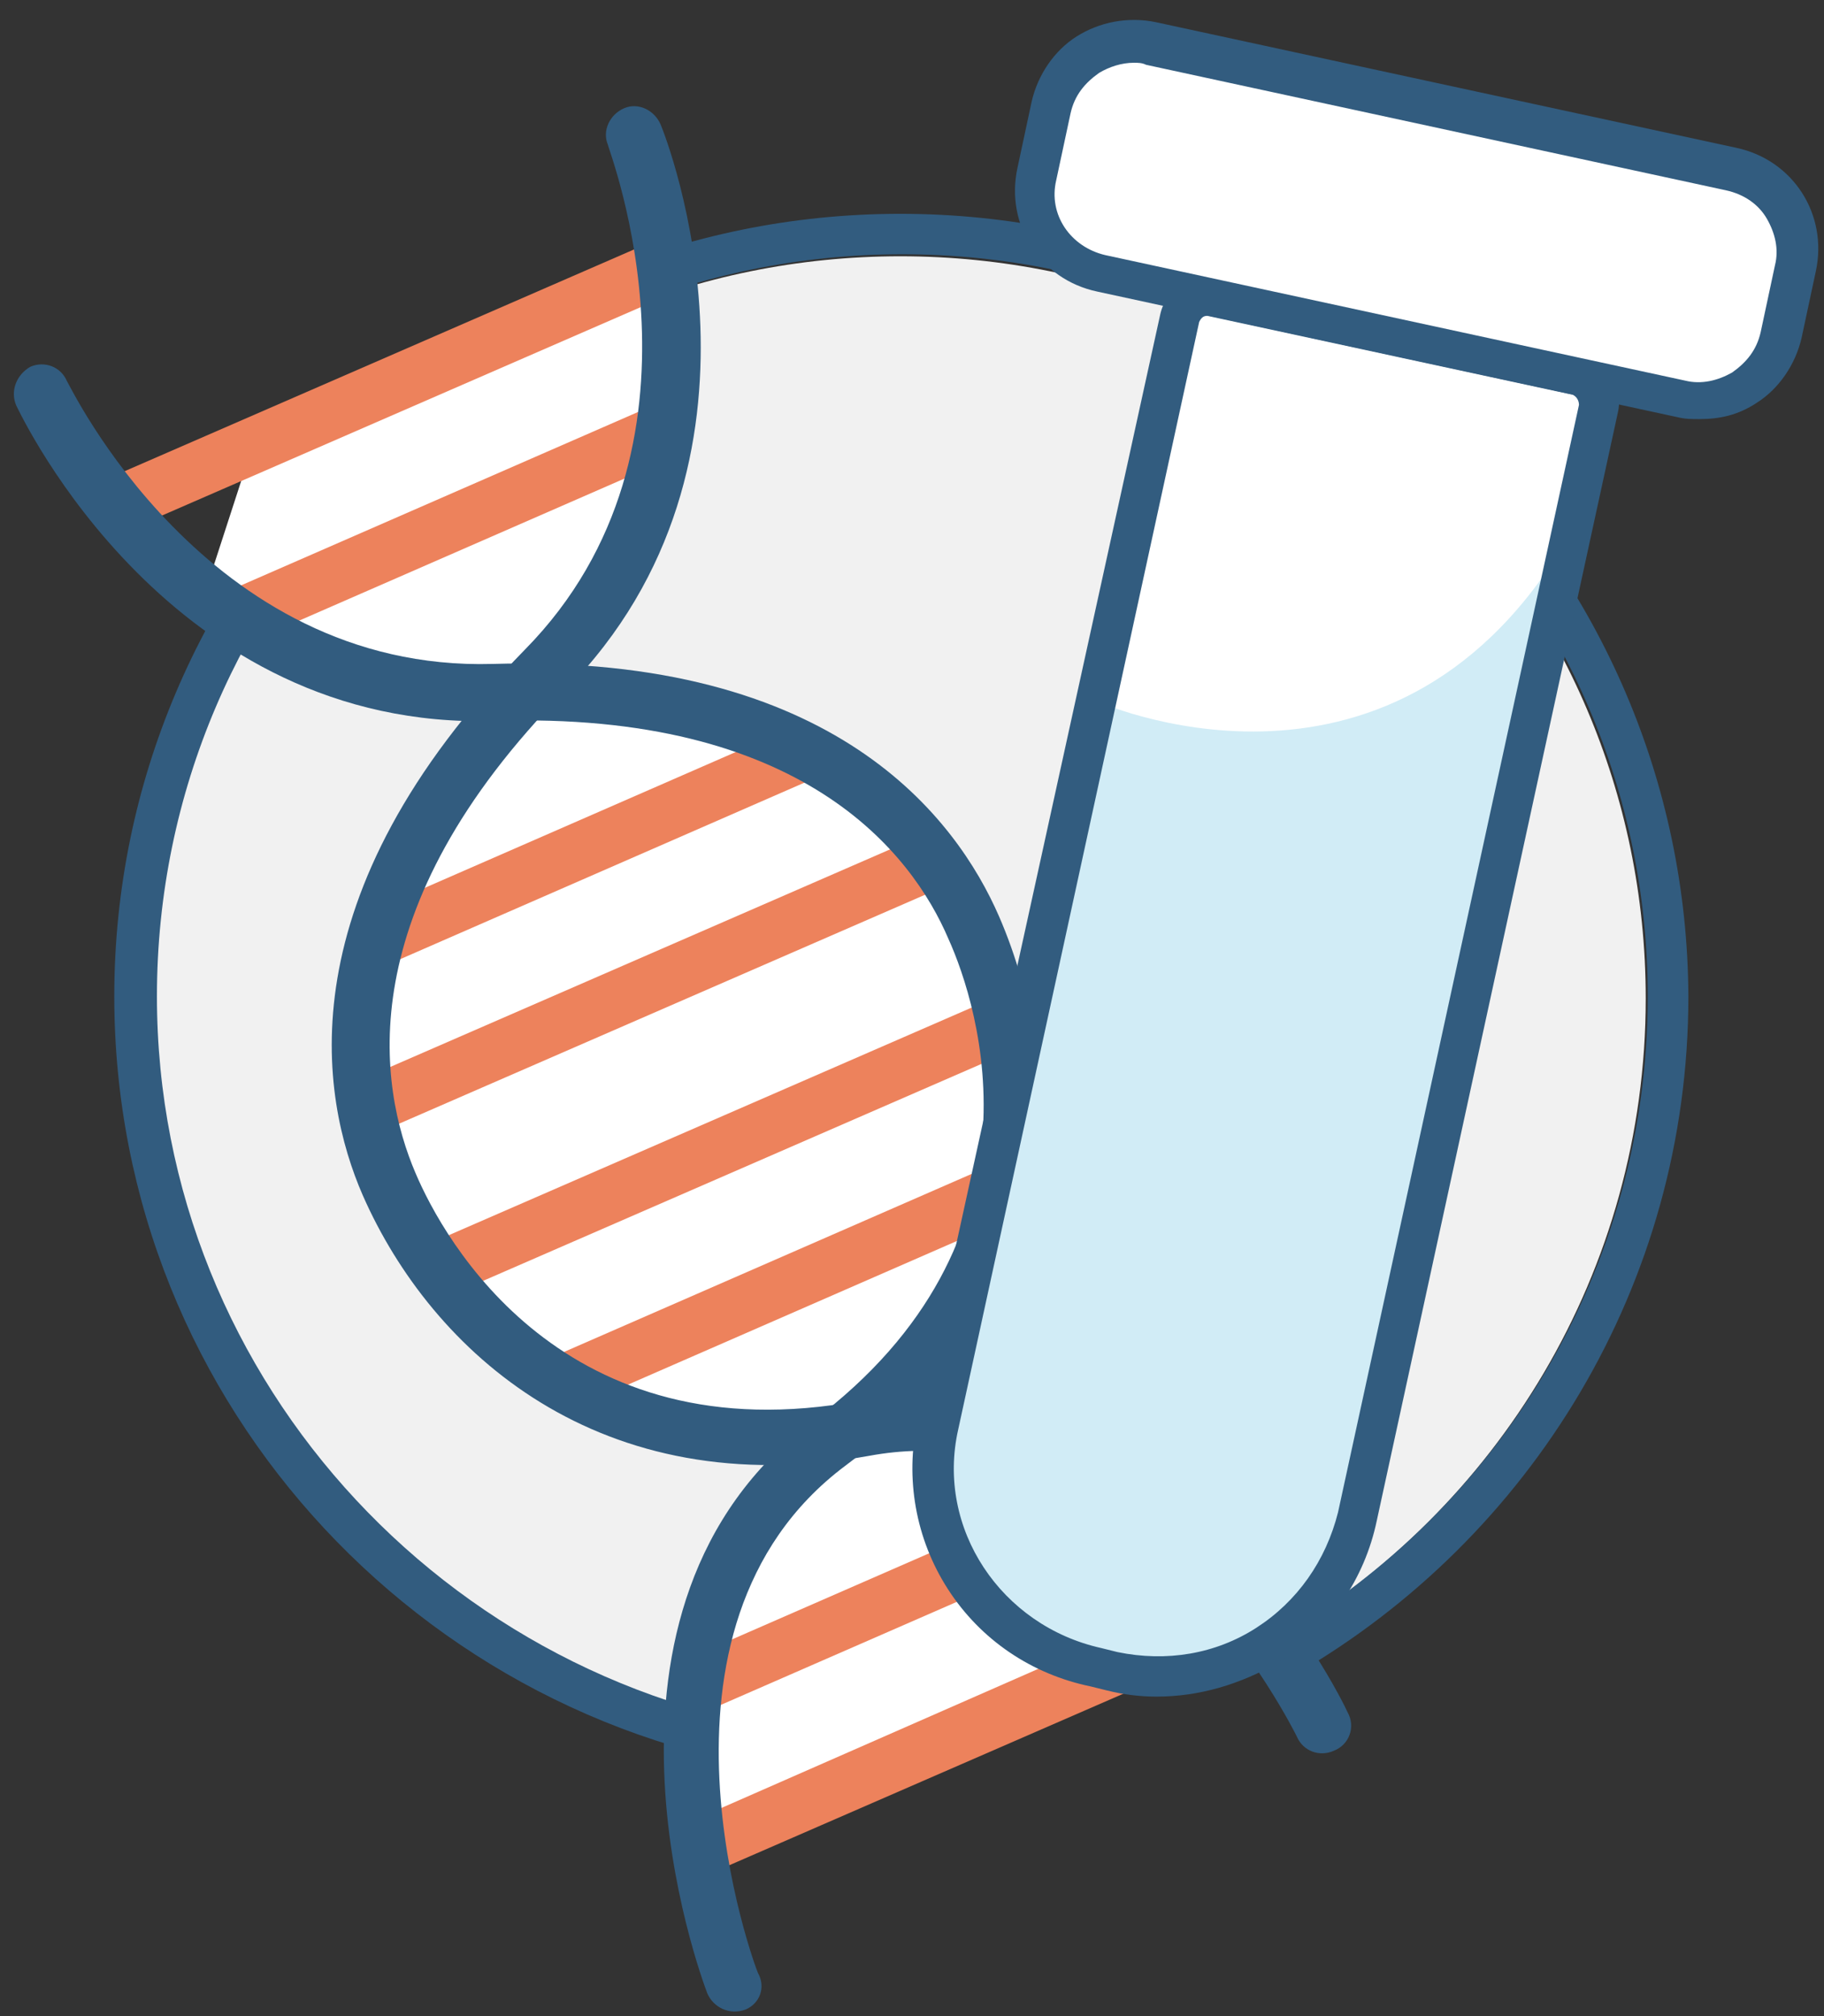
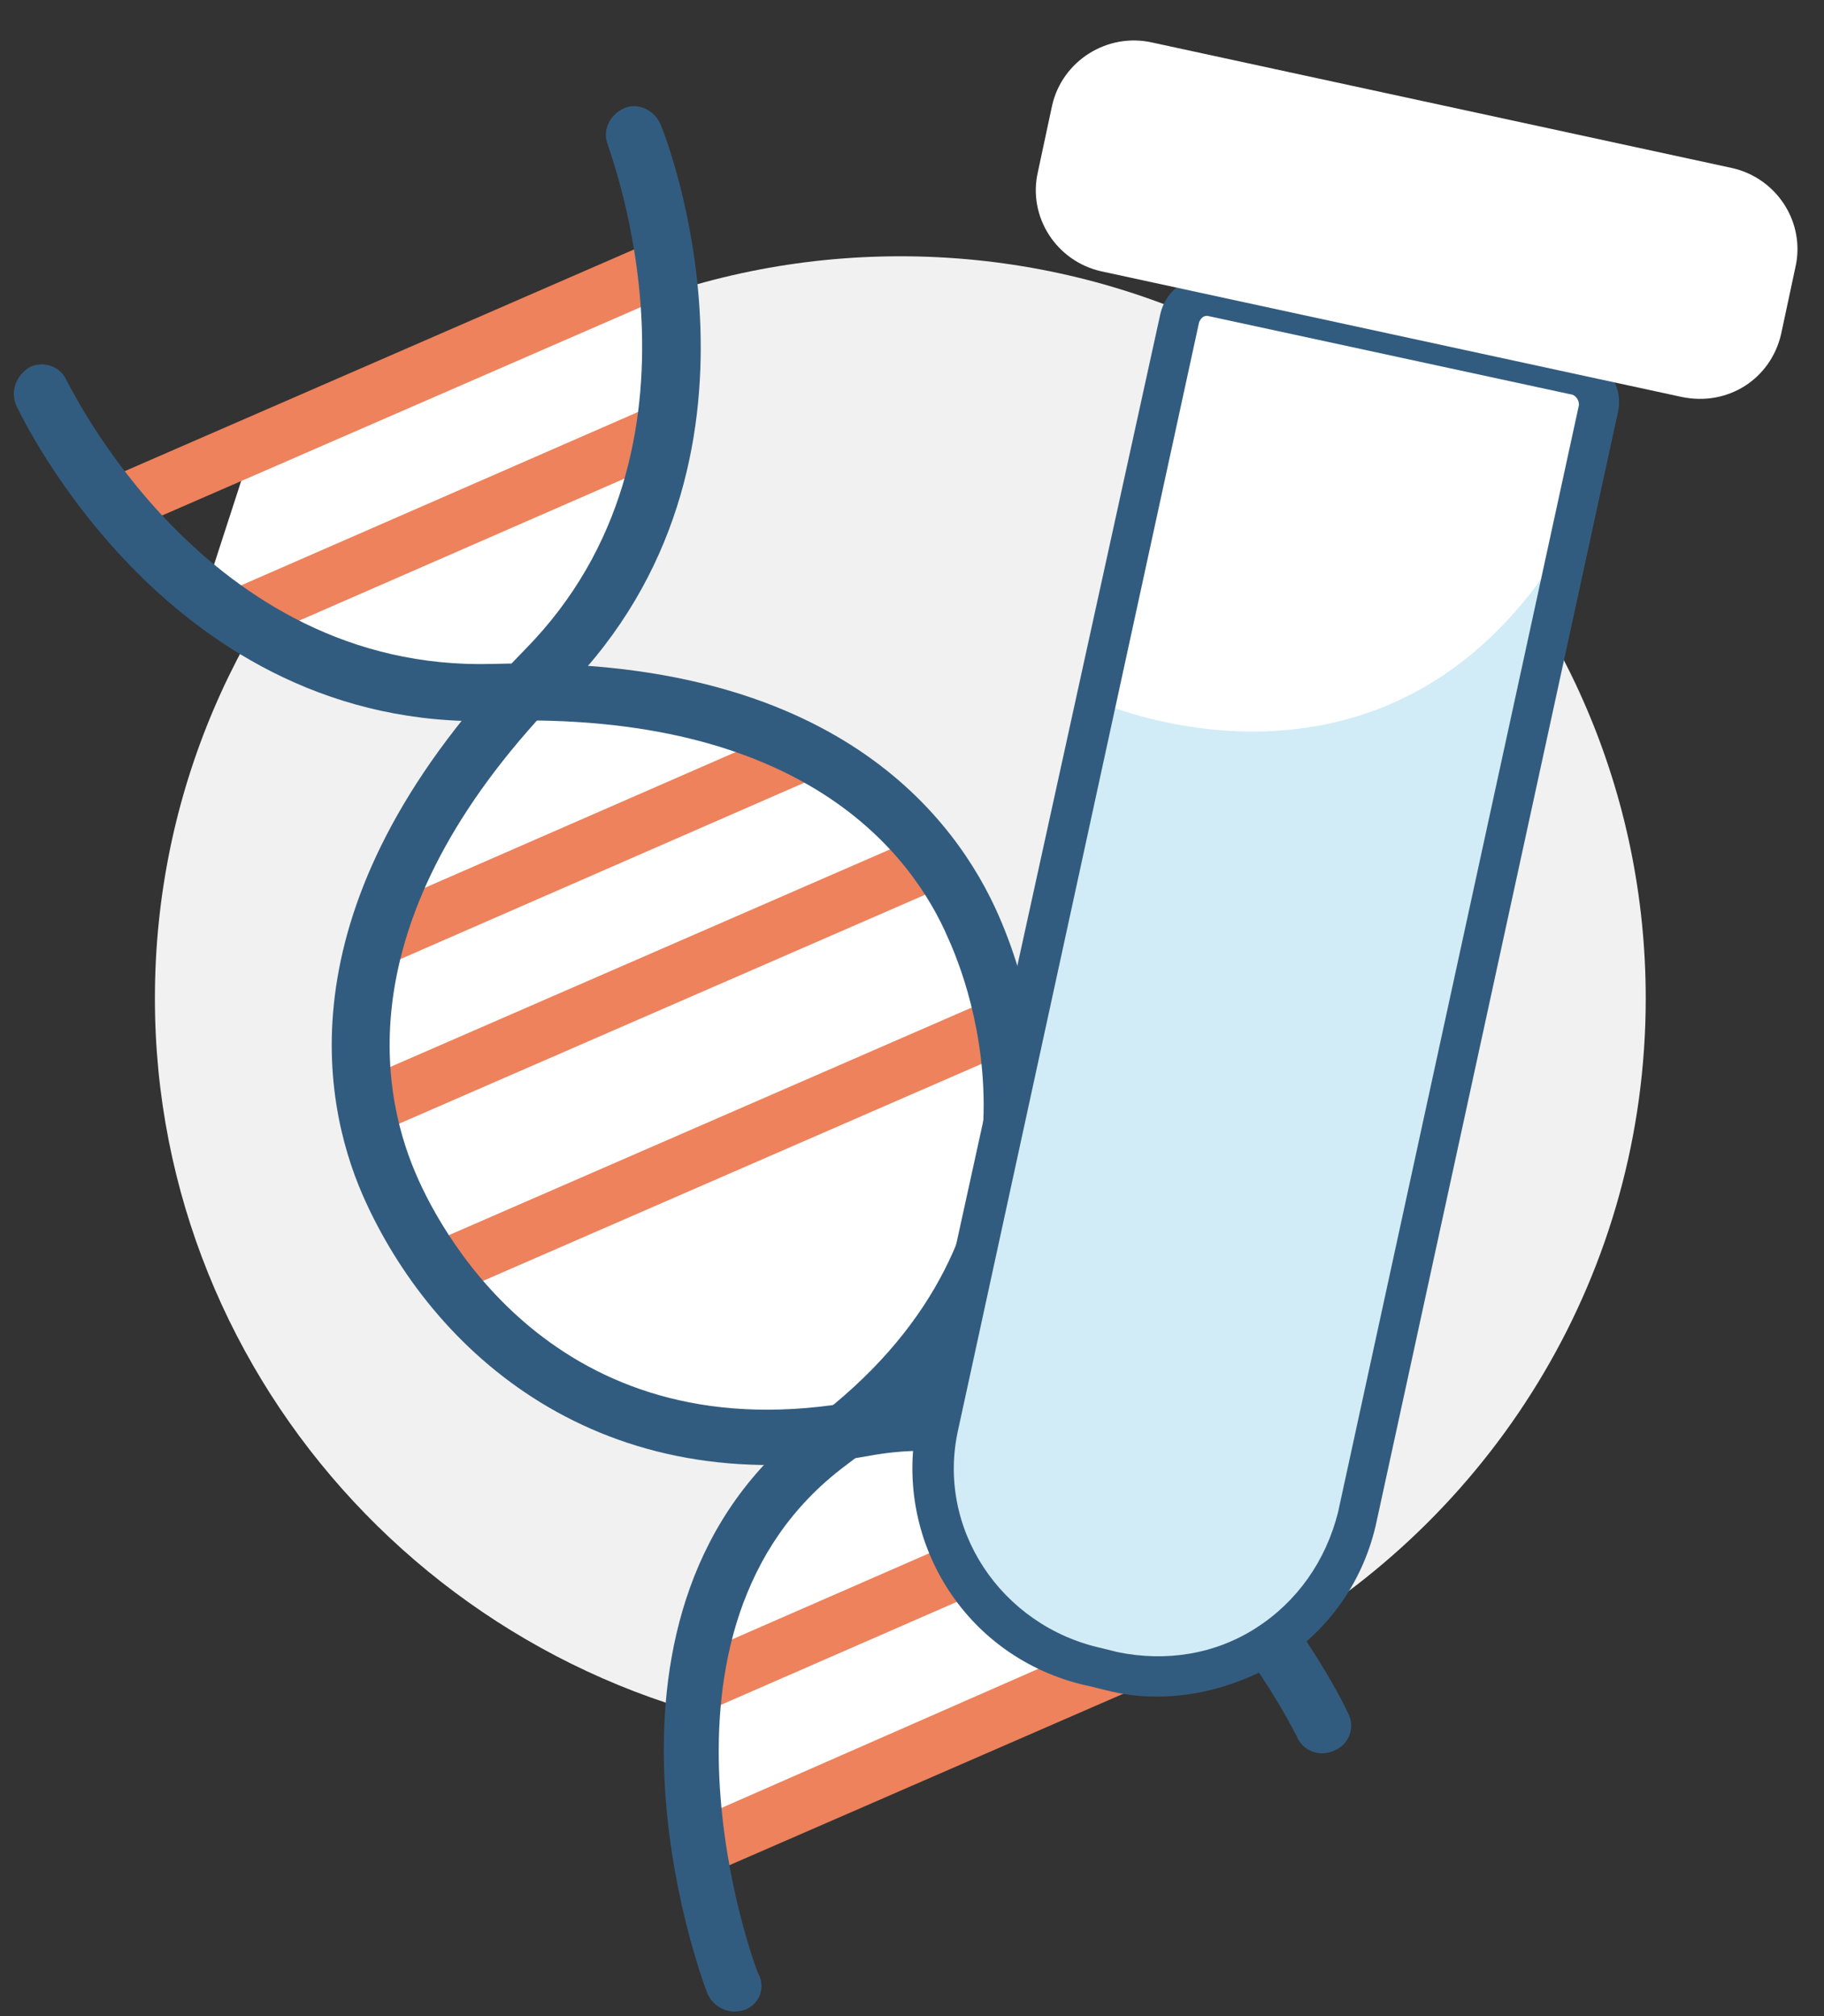
<svg xmlns="http://www.w3.org/2000/svg" width="133px" height="147px" viewBox="0 0 133 147" version="1.1">
  <rect x="0" y="0" width="133" height="147" fill="#333333" stroke="none" />
  <title>F01CBBB2-A0D5-402F-9CF1-77EBE39F926A@1.5x</title>
  <g id="Symbols" stroke="none" stroke-width="1" fill="none" fill-rule="evenodd">
    <g id="PromiseIcons_V2-09" transform="translate(1, 1)">
      <g id="Group" transform="translate(7, 14)" fill-rule="nonzero">
        <path d="M112.001,57.795 C112.001,27.865 87.565,3.686 57.648,3.686 C27.732,3.686 3.295,27.865 3.295,57.795 C3.295,86.103 25.362,109.397 53.205,111.756 L53.501,108.365 L53.205,111.756 C54.686,111.904 56.167,111.904 57.648,111.904 C62.684,111.904 66.682,109.545 71.273,108.365 C75.865,107.038 81.048,106.891 85.047,104.532 L82.973,100.551 L85.047,104.532 C101.19,95.096 112.001,77.699 112.001,57.795 Z" id="Path" fill="#F1F1F1" />
-         <path d="M57.648,0.59 C25.954,0.59 0.333,26.244 0.333,57.647 C0.333,87.577 23.585,112.199 53.057,114.558 L53.205,113.083 L53.353,111.609 C25.51,109.25 3.443,85.955 3.443,57.647 C3.443,27.718 27.88,3.538 57.796,3.538 C87.713,3.538 112.149,27.865 112.149,57.647 C112.149,77.551 101.338,94.949 85.195,104.385 L85.935,105.712 L86.528,107.038 C103.559,97.16 115.111,78.731 115.111,57.647 C114.963,26.244 89.342,0.59 57.648,0.59 Z" id="Path" fill="#325C7F" />
      </g>
      <polygon id="Path" fill="#FFFFFF" fill-rule="nonzero" points="14 42.038 29.128 49.399 36.916 50 43.956 40.685 48 26.113 48 18 18.194 29.117" />
      <polygon id="Path" fill="#FFFFFF" fill-rule="nonzero" points="51.169 133 50 122.951 58.18 104.748 68.989 103 78.483 105.767 89 114.214 79.36 121.058 63.146 127.612" />
      <polygon id="Path" fill="#FFFFFF" fill-rule="nonzero" points="35.282 51.492 26 69.84 26.737 85.652 35.871 98.033 51.489 104 61.066 103.552 70.643 92.663 73 77 69.317 63.425 52.815 51.79 40.881 50" />
      <g id="Group" transform="translate(0, 6)">
        <path d="M48.352,14.248 L8.457,31.614 C7.422,32.059 6.24,31.614 5.797,30.575 C5.354,29.536 5.797,28.348 6.831,27.903 L46.727,10.538 C47.761,10.093 48.943,10.538 49.387,11.577 C49.83,12.616 49.387,13.803 48.352,14.248 Z" id="Path" fill="#ED825C" />
        <path d="M47.909,26.419 L17.322,39.777 C16.288,40.222 15.106,39.777 14.663,38.738 C14.219,37.699 14.663,36.512 15.697,36.066 L46.284,22.708 C47.318,22.263 48.5,22.708 48.943,23.747 C49.387,24.786 48.943,25.974 47.909,26.419 Z" id="Path" fill="#ED825C" />
        <path d="M67.266,57.884 L27.37,75.249 C26.336,75.695 25.154,75.249 24.71,74.211 C24.267,73.172 24.71,71.984 25.745,71.539 L65.64,54.174 C66.675,53.728 67.857,54.174 68.3,55.213 C68.743,56.103 68.3,57.439 67.266,57.884 Z" id="Path" fill="#ED825C" />
        <path d="M58.104,49.869 L27.518,63.227 C26.484,63.673 25.301,63.227 24.858,62.188 C24.415,61.149 24.858,59.962 25.893,59.517 L56.479,46.159 C57.513,45.714 58.696,46.159 59.139,47.198 C59.582,48.088 59.139,49.424 58.104,49.869 Z" id="Path" fill="#ED825C" />
        <path d="M72.437,69.758 L32.542,87.123 C31.507,87.568 30.325,87.123 29.882,86.084 C29.439,85.045 29.882,83.858 30.916,83.413 L70.812,66.047 C71.846,65.602 73.028,66.047 73.472,67.086 C73.915,68.125 73.472,69.313 72.437,69.758 Z" id="Path" fill="#ED825C" />
-         <path d="M71.994,82.077 L41.407,95.435 C40.373,95.88 39.191,95.435 38.748,94.396 C38.304,93.357 38.748,92.169 39.782,91.724 L70.369,78.366 C71.403,77.921 72.585,78.366 73.028,79.405 C73.472,80.296 73.028,81.632 71.994,82.077 Z" id="Path" fill="#ED825C" />
        <path d="M90.76,112.206 L50.864,129.572 C49.83,130.017 48.648,129.572 48.204,128.533 C47.761,127.494 48.204,126.306 49.239,125.861 L89.134,108.347 C90.169,107.902 91.351,108.347 91.794,109.386 C92.237,110.425 91.794,111.761 90.76,112.206 Z" id="Path" fill="#ED825C" />
        <path d="M81.599,104.192 L51.012,117.549 C49.978,117.995 48.796,117.549 48.352,116.511 C47.909,115.472 48.352,114.284 49.387,113.839 L79.973,100.481 C81.007,100.036 82.19,100.481 82.633,101.52 C83.076,102.411 82.633,103.598 81.599,104.192 Z" id="Path" fill="#ED825C" />
        <path d="M53.376,139.516 C53.376,139.516 53.376,139.516 53.376,139.516 C52.194,139.961 51.012,139.367 50.569,138.328 C50.125,137.141 40.078,110.277 58.252,96.622 C75.836,83.413 70.369,66.344 68.152,61.446 C65.493,55.213 57.513,44.823 35.054,45.565 C11.412,46.307 0.625,23.451 0.182,22.56 C-0.261,21.521 0.182,20.334 1.216,19.74 C1.216,19.74 1.216,19.74 1.216,19.74 C2.251,19.295 3.433,19.74 3.876,20.779 C4.024,20.927 13.924,42.003 34.906,41.409 C59.878,40.667 68.743,52.689 71.846,59.814 C76.87,71.391 76.575,88.014 60.616,99.887 C44.806,111.761 54.115,136.547 54.263,136.844 C54.854,137.883 54.41,139.071 53.376,139.516 Z" id="Path" fill="#325C7F" fill-rule="nonzero" />
        <path d="M96.227,120.666 C95.193,121.112 94.01,120.666 93.567,119.627 C93.419,119.331 81.746,95.583 62.39,99.145 C42.737,102.707 30.473,91.576 25.449,80.147 C22.346,73.023 19.687,58.329 37.27,40.371 C51.899,25.528 43.328,3.859 43.328,3.562 C42.885,2.523 43.476,1.336 44.51,0.891 C45.545,0.445 46.727,1.039 47.17,2.078 C47.613,3.117 56.775,26.567 40.225,43.339 C24.415,59.368 26.631,72.281 29.291,78.515 C31.36,83.413 40.078,99.145 61.651,95.138 C84.11,91.131 96.818,116.807 97.261,117.846 C97.852,118.885 97.409,120.221 96.227,120.666 C96.375,120.666 96.227,120.666 96.227,120.666 Z" id="Path" fill="#325C7F" fill-rule="nonzero" />
      </g>
      <g id="Group" transform="translate(65, 0)" fill-rule="nonzero">
        <polygon id="Rectangle" fill="#FFFFFF" transform="translate(31.562, 43.214) rotate(12.228) translate(-31.562, -43.214) " points="16.119 23.084 47.076 23.029 47.004 63.344 16.047 63.399" />
        <path d="M13.847,50.076 C13.847,50.076 35.138,59.819 47.942,38.857 C38.116,84.176 35.584,97.167 35.584,97.167 L31.564,111.929 L27.098,119.457 L13.251,121.819 L2.382,112.519 L2.978,99.676 L10.124,68.233 L13.847,50.076 Z" id="Path" fill="#D1ECF6" />
        <path d="M18.313,122.705 C17.122,122.705 15.931,122.557 14.74,122.262 L13.549,121.967 C9.231,121.081 5.509,118.571 3.127,114.881 C0.744,111.19 8.76965167e-13,106.762 0.893,102.629 L18.611,21.881 C19.058,19.962 20.993,18.781 22.78,19.224 L49.282,24.981 C51.218,25.424 52.409,27.195 51.962,29.114 L34.393,109.862 C33.5,114.143 30.969,117.833 27.247,120.195 C24.418,121.819 21.44,122.705 18.313,122.705 Z M22.036,22.029 C21.738,22.029 21.589,22.176 21.44,22.471 L3.871,103.219 C2.233,110.452 6.998,117.538 14.293,119.162 L15.484,119.457 C15.484,119.457 15.484,119.457 15.484,119.457 C19.058,120.195 22.631,119.605 25.609,117.686 C28.587,115.767 30.671,112.814 31.564,109.271 L49.133,28.524 C49.133,28.229 48.984,27.933 48.687,27.786 L22.036,22.029 C22.036,22.029 22.036,22.029 22.036,22.029 Z" id="Shape" fill="#325C7F" />
        <g transform="translate(7.444, 0)">
          <path d="M49.133,27.933 L6.849,18.781 C3.573,18.043 1.489,14.795 2.233,11.548 L3.276,6.676 C4.02,3.429 7.296,1.362 10.571,2.1 L52.856,11.252 C56.131,11.99 58.216,15.238 57.471,18.486 L56.429,23.357 C55.684,26.605 52.558,28.671 49.133,27.933 Z" id="Path" fill="#FFFFFF" />
-           <path d="M50.473,29.557 C49.878,29.557 49.431,29.557 48.836,29.41 L6.551,20.257 C2.382,19.371 -0.149,15.386 0.744,11.252 L1.787,6.381 C2.233,4.462 3.424,2.69 5.062,1.657 C6.7,0.624 8.784,0.181 10.869,0.624 L53.153,9.776 C57.322,10.662 59.853,14.648 58.96,18.781 L57.918,23.652 C57.471,25.571 56.28,27.343 54.642,28.376 C53.302,29.262 51.962,29.557 50.473,29.557 Z M9.231,3.576 C8.338,3.576 7.444,3.871 6.7,4.314 C5.658,5.052 4.913,5.938 4.616,7.267 L3.573,12.138 C2.978,14.648 4.616,17.01 7.147,17.6 L49.431,26.752 L49.431,26.752 C50.622,27.048 51.813,26.752 52.856,26.162 C53.898,25.424 54.642,24.538 54.94,23.21 L55.982,18.338 C56.28,17.157 55.982,15.976 55.387,14.943 C54.791,13.91 53.749,13.171 52.409,12.876 L10.124,3.724 C9.827,3.576 9.529,3.576 9.231,3.576 Z" id="Shape" fill="#325C7F" />
        </g>
      </g>
    </g>
  </g>
</svg>